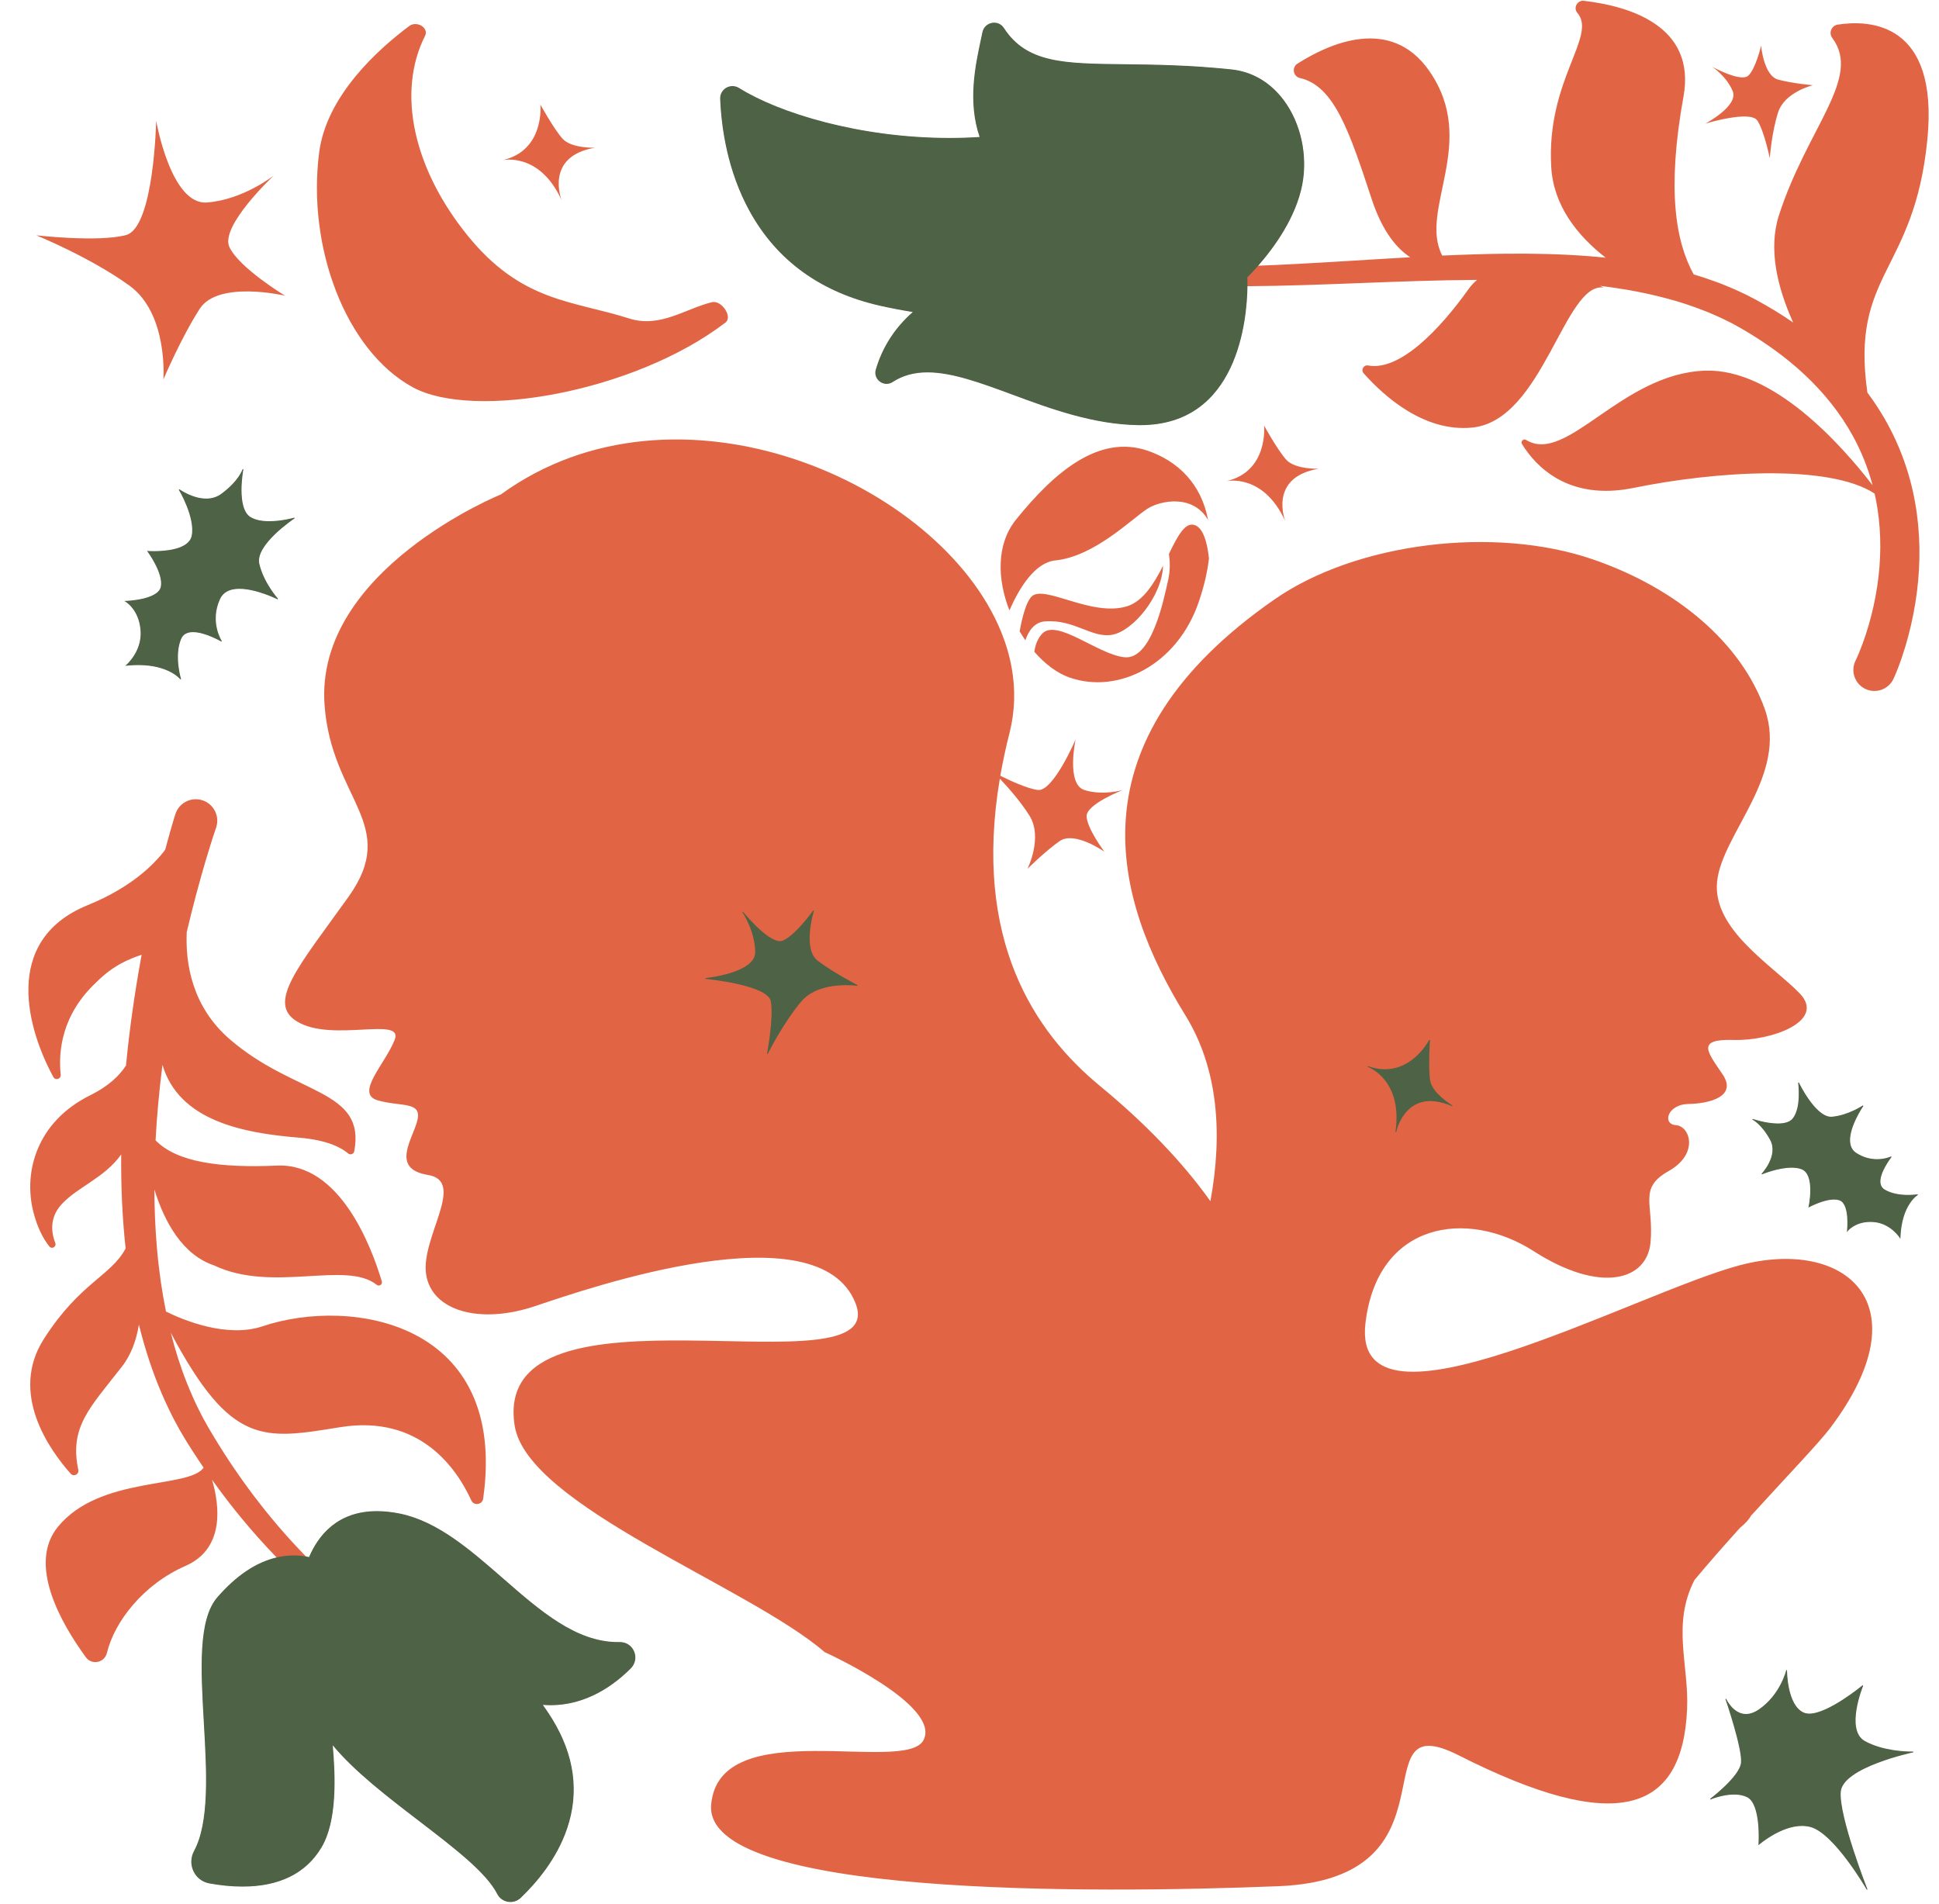
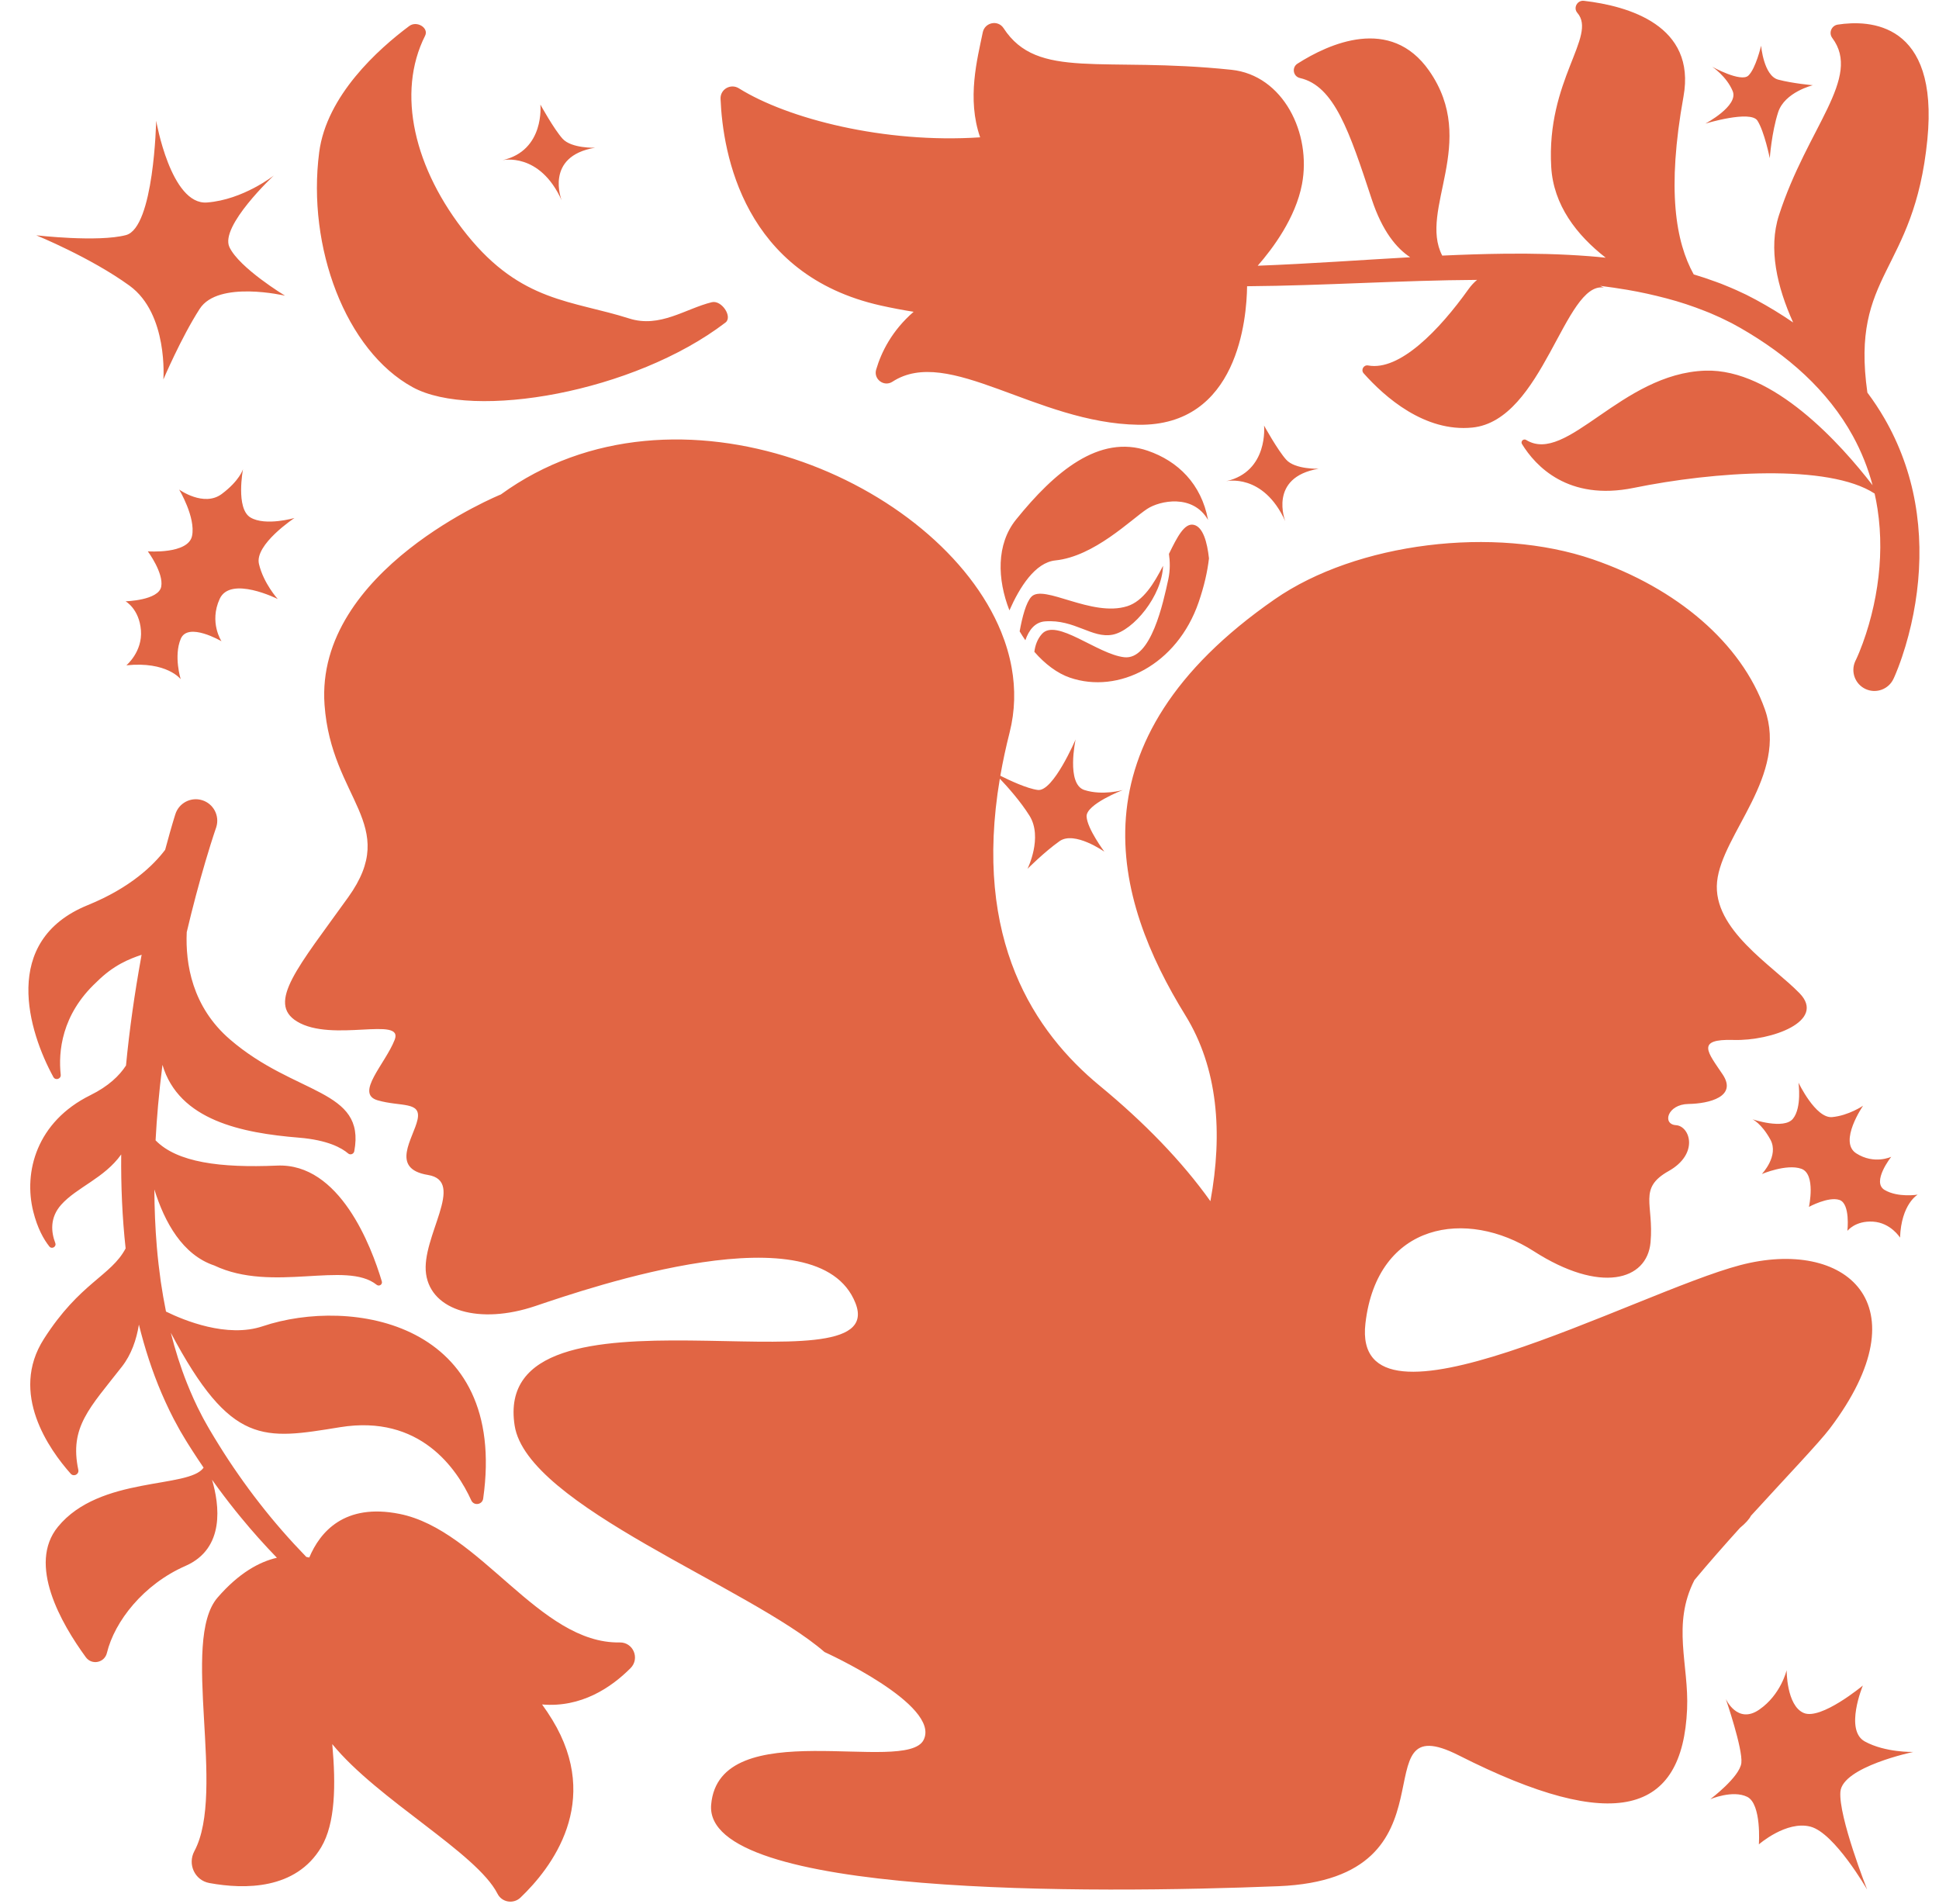
<svg xmlns="http://www.w3.org/2000/svg" fill="#000000" height="1502.6" preserveAspectRatio="xMidYMid meet" version="1" viewBox="-22.4 -0.6 1530.0 1502.6" width="1530" zoomAndPan="magnify">
  <g id="change1_1">
    <path d="M802.22,489.729c-7.993,0.601-12.788,6.873-15.551,14.899 c-1.571-2.263-3.074-4.606-4.498-7.018c2.08-11.482,5.081-22.805,9.217-27.261 c9.646-10.39,47.577,16.336,75.717,7.402c12.585-3.995,21.153-17.982,28.234-31.901 c-0.743,23.724-23.45,51.161-39.749,54.373C839.292,503.437,825.607,487.972,802.22,489.729z M821.779,534.126 c38.382,13.179,84.669-10.106,101.646-59.547c4.289-12.493,6.924-24.003,8.132-34.556 c-1.394-12.758-4.676-24.845-12.012-26.48c-7.323-1.631-12.984,9.457-19.574,22.942 c0.849,5.755,1.083,12.754-0.515,20.076c-3.973,18.21-13.567,63.853-34.78,61.463 c-21.213-2.39-53.522-31.101-64.92-18.376c-3.655,4.08-5.353,9.132-5.981,14.113 C802.198,523.417,811.899,530.734,821.779,534.126z M883.255,355.084c-38.382-13.179-73.512,16.6-103.949,54.352 c-15.706,19.48-14.797,47.117-5.204,71.618c8.062-18.311,20.291-37.78,36.265-39.421 c30.716-3.156,59.732-32.342,72.476-40.69c9.87-6.466,36.011-12.032,47.993,8.757 C925.573,381.221,906.988,363.232,883.255,355.084z M1350.528,1205.077c4.421-3.628,7.262-6.815,8.716-9.605 c27.98-30.68,53.804-57.695,62.221-68.824c74.907-99.04,11.793-150.62-70.743-128.91 c-82.536,21.71-307.253,145.424-295.696,45.866c9.284-79.981,80.253-90.616,132.763-56.905 c52.51,33.711,89.48,23.301,92.2-6.979c2.72-30.28-10.039-42.568,14.233-56.201 c24.271-13.633,16.882-35.55,5.836-36.236c-11.046-0.686-6.84-16.455,9.785-16.727 c16.625-0.273,38.73-5.852,27.047-23.301c-11.683-17.449-21.568-28.133,8.524-27.222s73.453-14.917,52.159-36.858 c-21.294-21.942-68.861-50.311-65.079-88.017c3.781-37.706,56.245-83.893,37.672-136.115 c-18.573-52.222-69.417-95.476-135.693-118.241c-77.759-26.709-186.446-13.302-251,31.458 c-162.48,112.66-127.236,236.518-70.544,328.329c25.678,41.586,29.66,92.759,19.755,146.672 c-22.453-31.529-52.233-62.151-87.26-91.025c-51.412-42.38-100.358-114.84-78.889-242.359 c6.042,6.367,16.243,17.767,23.386,29.173c10.747,17.16-1.56,41.948-1.56,41.948s13.52-13.52,25.307-21.84 c11.787-8.32,35.361,8.32,35.361,8.32s-13.52-18.027-14.04-27.734c-0.52-9.707,28.601-20.931,28.601-20.931 s-15.774,4.637-30.334,0s-6.933-39.911-6.933-39.911s-17.68,41.428-29.814,39.868 c-8.437-1.085-22.062-7.446-29.586-11.223c1.91-10.963,4.337-22.328,7.325-34.114 c4.335-17.099,4.661-34.316,1.607-51.226c-1.724-9.543-4.523-18.986-8.298-28.256 c-48.394-118.834-256.416-208.916-394.749-108.363c0.001-0.027-146.771,59.547-139.124,166.021 c5.372,74.788,59.903,94.273,18.72,151.757c-39.25,54.785-64.611,83.391-40.434,98.106 c27.705,16.862,84.501-4.58,77.054,14.454s-31.631,42.488-13.408,47.749c18.224,5.261,34.579,0.59,31.449,15.209 c-3.13,14.618-22.187,38.726,8.237,43.688c30.424,4.962-5.652,49.089-1.498,78.178 c4.154,29.089,42.363,40.047,86.11,25.293s223.515-76.572,252.721-2.319s-288.413-27.828-268.943,96.619 c9.905,63.311,184.89,127.045,244.537,178.707c0,0,92.015,41.653,78.172,69.33 c-13.843,27.677-161.501-21.431-167.653,51.142s299.93,70.193,447.589,64.299s61.777-144.043,142.354-103.234 c123.739,62.669,176.547,45.724,180.136-36.485c1.526-34.959-12.164-66.761,5.802-101.875 C1325.873,1232.721,1338.253,1218.675,1350.528,1205.077z M106.51,298.85c0,0,14.018-33.006,28.672-55.752 s67.335-10.362,67.335-10.362s-36.171-21.855-43.891-38.37c-7.721-16.515,35.038-56.482,35.038-56.482 s-24.174,19.141-52.75,21.301c-28.576,2.16-40.083-64.535-40.083-64.535s-1.655,84.457-23.85,90.265 c-22.196,5.808-70.748,0.172-70.748,0.172s42.796,17.426,73.535,39.721S106.51,298.85,106.51,298.85z M1323.241,96.933c0,0,35.624-10.844,41.09-2.335c5.466,8.509,9.737,29.628,9.737,29.628s1.457-20.317,6.602-36.246 c5.145-15.929,27.379-21.324,27.379-21.324s-15.748-1.366-27.283-4.401s-13.542-26.805-13.542-26.805 s-4.218,18.145-10.085,23.637c-5.867,5.492-28.459-6.969-28.459-6.969s11.325,7.517,16.134,19.198 C1349.622,82.999,1323.241,96.933,1323.241,96.933z M209.95,408.161c0,0-22.961,6.63-34.741-0.43 c-11.78-7.059-5.872-38.08-5.872-38.08s-2.606,8.966-16.751,19.544c-14.146,10.578-33.625-3.471-33.625-3.471 s13.164,21.937,10.183,36.541c-2.981,14.604-34.912,12.207-34.912,12.207s12.602,16.941,10.583,27.833 c-2.019,10.892-28.125,11.585-28.125,11.585s10.797,6.007,12.121,22.916c1.323,16.908-11.496,27.601-11.496,27.601 c32.008-3.311,42.861,10.936,42.861,10.936s-5.656-18.156,0.037-31.806c5.693-13.65,32.157,1.877,32.157,1.877 s-9.919-14.93-1.405-33.472c8.514-18.542,45.793,0.147,45.793,0.147s-11.216-12.327-14.821-27.677 C178.331,429.063,209.95,408.161,209.95,408.161z M1464.679,938.4c-10.549-6.248,5.251-26.183,5.251-26.183 s-13.401,6.42-27.641-2.709c-14.239-9.129,5.404-37.577,5.404-37.577s-11.414,7.785-24.432,8.974 c-13.018,1.189-26.53-27.181-26.53-27.181s2.793,19.615-4.361,28.471c-7.154,8.856-31.939,0.428-31.939,0.428 s7.06,3.174,14.112,16.007c7.052,12.833-6.729,27.204-6.729,27.204s19.528-8.276,31.174-4.143 c11.646,4.133,5.994,30.07,5.994,30.07s15.362-8.391,24.071-5.477c8.709,2.915,6.266,24.426,6.266,24.426 s6.178-8.171,20.211-7.306c14.034,0.864,21.333,12.622,21.333,12.622c0.975-26.659,13.923-33.925,13.923-33.925 S1475.228,944.648,1464.679,938.4z M1487.306,1381.87c0,0-21.992,0.631-38.231-8.263 c-16.239-8.894-1.559-44.141-1.559-44.141s-33.048,27.517-46.687,21.637c-13.639-5.88-13.45-33.784-13.45-33.784 s-4.437,19.336-21.677,31.198s-26.333-8.486-26.333-8.486s13.544,39.404,12.276,50.52 c-1.268,11.116-24.488,28.585-24.488,28.585s17.608-7.49,29.092-1.849c11.484,5.641,9.214,37.514,9.214,37.514 s21.744-19.002,40.767-13.969s44.661,49.638,44.661,49.638s-22.68-57.495-21.097-77.186 C1431.378,1393.591,1487.306,1381.87,1487.306,1381.87z M420.75,157.4c-0,0-13.809-34.712,26.387-41.43 c0,0-18.582,0.669-25.628-7.106c-6.809-7.514-17.513-26.959-17.513-26.959s3.731,36.24-29.865,43.899 C374.131,125.803,403.337,119.057,420.75,157.4z M945.16,379.117c0,0,29.206-6.746,46.619,31.597 c0,0-13.809-34.712,26.387-41.431c0,0-18.582,0.669-25.628-7.106c-6.809-7.514-17.513-26.959-17.513-26.959 S978.756,371.458,945.16,379.117z M1427.69,18.823c-4.926,0.763-7.306,6.525-4.319,10.516 c23.585,31.51-19.594,70.346-42.06,139.919c-8.495,26.308-1.505,56.471,11.195,84.607 c-9.444-6.49-19.227-12.414-29.233-17.858l-7.749-4.029l-7.895-3.676c-1.308-0.632-2.644-1.189-3.983-1.736 l-4.01-1.662c-1.34-0.543-2.665-1.13-4.017-1.634l-4.06-1.496c-5.789-2.14-11.633-4.085-17.516-5.841 c-14.147-25.547-21.398-66.553-8.056-140.372c10.138-56.093-43.478-71.434-78.595-75.518 c-5.194-0.604-8.59,5.533-5.17,9.488c15.864,18.343-24.602,53.06-20.609,121.622 c1.754,30.117,20.037,53.69,42.974,71.603c-4.335-0.454-8.671-0.869-13.005-1.204 c-22.395-1.732-44.737-2.199-66.969-1.943c-16.384,0.19-32.713,0.738-48.998,1.483 c-18.867-36.3,29.046-89.386-10.296-145.814c-30.477-43.713-79.217-21.404-103.952-5.63 c-4.643,2.961-3.424,10.094,1.946,11.314c27.111,6.158,39.098,42.299,56.688,95.699 c8.348,25.343,19.693,38.755,30.326,45.727c-19.43,1.088-38.808,2.345-58.154,3.505 c-20.745,1.247-41.47,2.414-62.168,3.187c11.909-13.585,29.87-37.688,34.933-64.228 c7.668-40.195-14.786-86.09-55.66-90.383C847.191,43.743,796.383,62.953,769.474,21.625 c-4.392-6.745-14.782-4.602-16.401,3.282c-4.318,21.032-12.688,52.357-2.075,82.859 c-75.419,5.025-151.898-14.624-190.339-38.656c-6.468-4.044-14.809,0.669-14.496,8.291 c1.772,43.226,18.181,138.992,126.547,163.123c8.716,1.941,17.325,3.563,25.81,4.905 c-17.177,14.907-25.537,31.881-29.575,45.645c-2.222,7.572,6.237,13.857,12.847,9.547 c44.202-28.819,113.365,32.737,193.952,33.961c78.787,1.196,85.597-84.095,85.891-109.311 c60.849-0.459,121.377-4.68,181.464-5.01c-2.452,2.064-4.707,4.463-6.705,7.264 c-22.97,32.209-54.367,64.878-79.249,60.265c-3.532-0.655-5.919,3.506-3.533,6.191 c16.585,18.66,48.113,46.592,85.765,42.808c55.929-5.621,72.748-115.37,103.797-110.461 c0,0-1.07-0.524-2.986-1.38c7.149,0.893,14.262,1.934,21.331,3.128c10.559,1.79,20.968,4.107,31.219,6.816 c10.26,2.691,20.287,6.007,30.027,9.873l3.656,1.443c1.217,0.485,2.394,1.047,3.593,1.566l3.582,1.585 c1.198,0.52,2.391,1.049,3.547,1.646l6.997,3.459l6.815,3.754c18.313,10.531,35.636,22.789,50.784,37.006 c15.148,14.212,28.162,30.411,37.942,48.285c6.724,12.281,11.93,25.319,15.521,38.805 c-24.729-32.1-78.319-92.166-131.962-90.436c-66.405,2.142-109.323,74.462-141.375,54.698 c-2.142-1.321-4.619,1.086-3.301,3.23c10.538,17.147,36.237,45.185,88.147,34.58 c63.401-12.953,153.865-19.211,190.094,4.481c0.901,3.998,1.668,8.03,2.285,12.089 c3.088,20.114,2.834,40.813-0.249,61.165c-1.529,10.177-3.747,20.279-6.609,30.172 c-1.43,4.944-3.014,9.842-4.769,14.634c-0.875,2.395-1.788,4.769-2.743,7.089 c-0.479,1.155-0.963,2.308-1.456,3.42l-0.738,1.641l-0.361,0.771l-0.281,0.577l-0.208,0.427 c-0.045,0.093-0.089,0.187-0.132,0.281c-3.815,8.341-0.146,18.196,8.195,22.011s18.196,0.146,22.011-8.195 l0.592-1.294l0.487-1.111l0.904-2.147c0.588-1.419,1.137-2.817,1.678-4.218c1.074-2.797,2.07-5.587,3.018-8.385 c1.898-5.593,3.57-11.219,5.065-16.887c2.988-11.333,5.231-22.84,6.698-34.476 c2.956-23.247,2.725-47.088-1.429-70.43c-4.111-23.333-12.374-46.037-24.246-66.517 c-4.077-7.049-8.581-13.813-13.428-20.294c-13.419-94.715,36.917-94.07,47.338-199.675 C1507.598,16.616,1452.606,14.963,1427.69,18.823z M303.237,304.957c47.791,26.157,174.592,4.204,246.807-51.037 c5.872-4.492-3.035-17.945-10.809-16.038c-20.793,5.101-40.885,20.561-65.166,12.832 c-45.015-14.329-84.989-12.742-127.862-65.887c-42.019-52.088-55.88-112.209-33.185-157.211 c3.138-6.221-6.522-12.146-12.517-7.673c-24.367,18.178-65.252,54.841-71.062,99.709 C219.773,194.326,250.301,275.984,303.237,304.957z M466.598,1295.46c-63.484,1.149-109.875-88.657-173.737-101.43 c-43.479-8.696-62.741,14.266-71.221,34.416c-0.761-0.169-1.546-0.325-2.351-0.468 c-13.089-13.508-25.475-27.639-36.984-42.472c-5.755-7.341-11.268-14.869-16.6-22.52 c-2.691-3.807-5.261-7.7-7.86-11.57c-2.524-3.922-5.1-7.808-7.529-11.79c-2.487-3.944-4.868-7.956-7.253-11.963 c-1.217-2.005-2.252-3.984-3.389-5.975l-1.669-2.981c-0.544-1.001-1.045-2.027-1.57-3.039 c-4.27-8.056-7.948-16.441-11.357-24.928c-5.12-12.872-9.286-26.149-12.696-39.651 c47.619,89.782,73.209,84.282,133.645,74.511c62.989-10.184,92.084,32.843,103.445,57.757 c2.052,4.5,8.694,3.487,9.388-1.409c19.794-139.796-104.538-159.346-173.948-136.005 c-28.158,9.469-62.325-4.692-76.331-11.576c-1.585-7.827-2.94-15.711-4.12-23.627 c-1.263-9.162-2.367-18.353-3.125-27.595c-1.258-14.99-1.864-30.05-1.933-45.138 c8.095,26.009,22.308,51.635,47.269,59.992c45.984,21.867,104.036-4.129,128.119,15.226 c1.974,1.586,4.817-0.248,4.091-2.674c-8.358-27.95-33.274-93.516-82.636-91.379 c-44.772,1.938-78.939-2.486-95.883-19.927c0.488-9.218,1.149-18.433,1.963-27.636 c0.951-10.662,2.117-21.31,3.468-31.94c12.991,43.858,62.662,53.787,107.726,57.471 c22.849,1.868,33.853,8.205,38.773,12.442c1.732,1.492,4.435,0.503,4.854-1.743 c9.202-49.308-46.592-43.794-98.125-88.254c-29.843-25.747-35.18-59.657-34.075-84.593 c2.279-9.662,4.681-19.292,7.224-28.88c2.4-9.039,4.906-18.046,7.554-26.99c1.321-4.472,2.672-8.931,4.062-13.361 l2.114-6.612l1.076-3.271l1.062-3.127l0.125-0.368c0.039-0.118,0.078-0.237,0.115-0.356 c2.769-8.932-2.227-18.417-11.158-21.186c-8.932-2.769-18.417,2.227-21.186,11.158l-1.131,3.648l-1.055,3.523 l-2.034,7.012c-1.311,4.607-2.571,9.212-3.799,13.821c-9.015,11.926-27.156,29.848-61.031,43.622 c-69.281,28.17-46.631,100.096-27.167,135.669c1.621,2.963,6.149,1.553,5.789-1.805 c-1.916-17.899,0.462-47.282,28.204-73.078c13.724-13.695,25.807-18.177,35.661-21.625 c-0.125,0.676-0.26,1.35-0.383,2.027c-5.143,28.263-9.23,56.74-11.968,85.385 c-5.169,7.992-13.8,16.358-28.093,23.416c-42.446,20.961-52.926,60.639-45.066,91.892 c3.285,13.06,8.125,21.761,12.648,27.465c1.96,2.472,5.827,0.259,4.707-2.69 c-3.227-8.494-4.502-19.936,4.655-30.203c12.321-13.815,34.108-20.989,47.363-39.7 c-0.234,24.711,0.793,49.476,3.49,74.164c-11.619,21.9-36.021,26.834-64.551,71.507 c-27.313,42.767,4.192,87.146,21.231,106.29c2.377,2.671,6.73,0.437,5.99-3.061 c-7.153-33.8,8.895-48.774,34.393-81.434c7.406-9.487,11.46-21.137,13.412-33.186 c4.579,18.466,10.406,36.701,17.964,54.306c3.91,9.026,8.121,17.946,12.975,26.548 c0.598,1.079,1.171,2.17,1.789,3.239l1.895,3.184c1.272,2.1,2.51,4.293,3.811,6.312 c2.583,4.084,5.16,8.169,7.846,12.187c1.552,2.394,3.157,4.754,4.772,7.108 c-11.565,16.742-81.848,6.226-114.933,46.662c-24.189,29.564,2.422,76.093,22.01,102.93 c4.715,6.46,14.746,4.397,16.626-3.376c6.028-24.915,28.854-54.17,61.976-68.671 c31.568-13.82,26.72-48.478,20.983-68.001c1.699,2.388,3.406,4.768,5.162,7.115 c5.738,7.776,11.659,15.419,17.823,22.859c8.959,10.925,18.387,21.442,28.19,31.579 c-13.797,3.193-29.949,11.934-46.809,31.417c-29.521,34.113,6.965,152.965-18.307,200.087 c-5.538,10.326,0.301,23.064,11.827,25.17c27.993,5.115,68.233,5.316,88.228-28.224 c11.219-18.818,11.654-49.112,8.755-81.401c35.889,43.972,114.037,85.799,130.412,118.124 c3.457,6.824,12.569,8.272,18.103,2.991c24.415-23.302,64.61-75.432,25.091-140.327 c-2.526-4.147-5.218-8.172-8.054-12.076c30.731,2.639,54.357-13.163,69.802-28.656 C482.682,1308.174,477.286,1295.267,466.598,1295.46z" fill="#e16544" />
  </g>
  <g id="change2_1">
-     <path d="M380.337,1500.3c-4.438,0-8.427-2.434-10.411-6.351 c-8.531-16.841-34.207-36.515-61.391-57.343c-25.183-19.295-51.211-39.238-68.369-59.977 c2.189,24.879,3.514,59.82-8.882,80.614c-12.215,20.49-33.216,30.879-62.42,30.879 c-8.203,0-16.991-0.846-26.119-2.514c-5.487-1.003-10.019-4.453-12.434-9.468 c-2.483-5.155-2.339-11.038,0.397-16.139c12.224-22.792,9.938-62.668,7.727-101.232 c-2.396-41.788-4.658-81.258,10.617-98.909c14.822-17.128,30.625-27.73,46.969-31.513 c4.426-1.024,8.916-1.544,13.345-1.544c3.34,0,6.696,0.295,9.976,0.877c0.725,0.13,1.431,0.269,2.12,0.418 c7.046-16.6,22.035-36.262,53.477-36.262c5.633,0,11.683,0.639,17.981,1.898 c29.819,5.964,56.084,28.894,81.485,51.067c29.671,25.902,57.696,50.368,90.986,50.368 c0.4,0,0.801-0.004,1.202-0.011l0.242-0.003c4.976,0,9.254,2.86,11.165,7.463 c1.929,4.649,0.913,9.759-2.653,13.336c-13.205,13.245-34.902,29.035-63.273,29.035c-0.002,0-0.002,0-0.003,0 c-2.021,0-4.074-0.08-6.113-0.238c2.733,3.791,5.317,7.68,7.686,11.567c17.317,28.438,21.172,57.377,11.457,86.014 c-8.191,24.148-24.423,43.067-36.598,54.687C386.288,1499.135,383.388,1500.3,380.337,1500.3z M1450.632,1490.618 c-0.256-0.445-25.794-44.554-44.478-49.497c-2.103-0.557-4.347-0.839-6.669-0.839 c-16.754,0-33.655,14.598-33.824,14.744l-0.548,0.479l0.051-0.727c0.023-0.316,2.125-31.735-9.046-37.223 c-2.801-1.376-6.226-2.073-10.182-2.073c-9.317,0-18.568,3.889-18.661,3.929l-0.298-0.517 c0.231-0.174,23.132-17.518,24.37-28.379c1.245-10.922-12.126-49.994-12.261-50.388l0.557-0.22 c0.055,0.12,5.496,12.023,15.643,12.023c3.269-0.001,6.717-1.232,10.247-3.661 c16.94-11.657,21.511-30.826,21.556-31.019l0.592,0.069c-0.002,0.277-0.031,27.773,13.269,33.507 c1.23,0.53,2.687,0.8,4.326,0.8c14.983-0.002,41.78-22.168,42.049-22.392l0.469,0.346 c-0.145,0.35-14.389,35.1,1.428,43.763c13.954,7.643,31.943,8.236,37.124,8.236c0.616,0,0.952-0.01,0.954-0.01 l0.07,0.594c-0.558,0.116-55.727,11.898-57.275,31.142c-1.559,19.398,20.852,76.478,21.078,77.052 L1450.632,1490.618z M1476.607,976.183c-0.072-0.116-7.386-11.637-21.097-12.48 c-0.699-0.043-1.377-0.064-2.037-0.064c-12.271,0-17.861,7.179-17.916,7.251l-0.66,0.87l0.123-1.085 c0.023-0.212,2.315-21.303-6.064-24.107c-1.188-0.398-2.58-0.6-4.137-0.6c-8.509,0-19.584,5.995-19.695,6.056 l-0.576,0.315l0.14-0.642c0.056-0.257,5.463-25.726-5.801-29.723c-2.129-0.756-4.688-1.14-7.604-1.14 c-10.775,0-23.227,5.224-23.352,5.276l-0.334-0.484c0.137-0.142,13.547-14.361,6.683-26.852 c-6.911-12.577-13.902-15.847-13.972-15.878l0.22-0.558c0.106,0.036,10.713,3.607,19.908,3.606 c5.653,0,9.589-1.325,11.7-3.938c6.99-8.652,4.325-28.046,4.298-28.241l0.567-0.171 c0.129,0.271,13.027,27.047,25.458,27.047c0.259,0,0.517-0.012,0.774-0.035c12.787-1.168,24.177-8.847,24.29-8.924 l0.416,0.418c-0.126,0.184-12.581,18.398-10.232,30.09c0.615,3.064,2.211,5.441,4.743,7.064 c5.024,3.221,10.492,4.854,16.253,4.854c6.495,0,11.051-2.143,11.096-2.164l0.365,0.457 c-0.102,0.128-10.157,12.934-8.665,21.001c0.382,2.061,1.503,3.654,3.332,4.738 c5.822,3.448,13.22,4.172,18.4,4.172c4.335,0,7.474-0.505,7.505-0.51l0.196,0.558 c-0.128,0.072-12.815,7.521-13.771,33.674l-0.036,0.982L1476.607,976.183z M1078.705,892.635 c5.906-40.852-20.866-51.017-22.009-51.429l0.2-0.565l0.004,0.001c4.628,1.667,9.198,2.512,13.584,2.512 c22.886-0.002,34.757-22.983,34.874-23.215l0.566,0.155c-0.015,0.221-1.456,22.227,0.198,32.077 c1.694,10.09,17.443,19.507,17.602,19.602l-0.271,0.533c-6.251-2.674-12.053-4.029-17.245-4.029 c-21.911,0-26.865,24.214-26.912,24.458L1078.705,892.635z M582.842,830.848c0.054-0.281,5.372-28.311,2.969-41.366 c-2.373-12.891-51.116-17.607-51.608-17.653l-0.002-0.598c0.394-0.038,39.322-4.016,39.297-20.395 c-0.026-16.556-10.044-31.529-10.146-31.678l0.482-0.357c0.187,0.233,18.835,23.248,29.217,23.248 c0.734,0,1.417-0.118,2.03-0.351c9.816-3.733,24.115-23.754,24.258-23.956l0.531,0.264 c-0.095,0.302-9.336,30.25,3.047,39.589c12.53,9.451,31.205,19.102,31.392,19.199l-0.183,0.564 c-0.037-0.006-3.735-0.559-9.063-0.559c-9.08,0-25.73,1.679-35.223,12.918 c-14.214,16.827-26.315,41.077-26.436,41.319L582.842,830.848z M119.937,535.527 c-0.086-0.113-8.932-11.317-33.304-11.317c-2.972,0-6.097,0.167-9.288,0.497l-0.978,0.101l0.754-0.63 c0.127-0.106,12.685-10.795,11.389-27.347c-1.294-16.538-11.861-22.618-11.968-22.677l-0.955-0.533l1.092-0.029 c0.259-0.007,25.886-0.811,27.838-11.34c1.972-10.638-10.404-27.431-10.529-27.599l-0.392-0.528l0.655,0.049 c0.019,0.002,1.974,0.146,4.91,0.145c8.182,0,27.454-1.181,29.686-12.113c2.924-14.322-10.015-36.109-10.146-36.327 l0.433-0.398c0.102,0.073,10.334,7.358,21.154,7.358c4.593,0,8.669-1.307,12.116-3.884 c13.883-10.382,16.617-19.299,16.643-19.388l0.583,0.14c-0.059,0.308-5.733,30.895,5.732,37.766 c3.555,2.13,8.515,3.21,14.741,3.21c9.907-0.001,19.665-2.784,19.762-2.812l0.248,0.539 c-0.315,0.208-31.404,20.962-27.887,35.934c3.547,15.1,14.639,27.421,14.751,27.544l-0.356,0.47 c-0.166-0.083-16.75-8.318-30.11-8.318c-7.69,0-12.83,2.701-15.276,8.028c-8.342,18.166,1.284,33.032,1.382,33.18 l-0.402,0.425c-0.127-0.075-12.812-7.451-22.326-7.451c-4.736,0-7.9,1.827-9.403,5.431 c-5.584,13.391-0.084,31.421-0.027,31.602L119.937,535.527z M877.379,334.896c-0.543,0-1.09-0.004-1.64-0.012 c-35.764-0.543-69.531-13.044-99.323-24.073c-24.395-9.031-47.437-17.561-66.926-17.561 c-10.659,0-19.666,2.494-27.535,7.624c-1.46,0.952-3.113,1.455-4.78,1.455c-2.779,0-5.457-1.36-7.163-3.639 c-1.675-2.237-2.156-4.971-1.355-7.699c5.177-17.643,14.994-32.902,29.183-45.364 c-8.456-1.351-16.929-2.967-25.195-4.808c-47.119-10.493-81.922-35.575-103.444-74.549 c-17.584-31.844-22.396-65.895-23.338-88.855c-0.109-2.671,0.827-5.181,2.637-7.066 c1.842-1.919,4.422-3.02,7.079-3.02c1.829,0,3.64,0.528,5.239,1.528c31.373,19.613,94.899,39.403,166.097,39.401 c7.97,0,15.932-0.257,23.671-0.764c-9.505-27.723-3.467-56.039,0.948-76.739c0.436-2.047,0.857-4.019,1.245-5.907 c0.913-4.447,4.739-7.552,9.305-7.552c3.132,0,5.917,1.519,7.641,4.168c18.064,27.742,47.108,28.076,95.228,28.628 c22.773,0.261,51.115,0.587,84.356,4.079c16.492,1.732,30.822,10.205,41.44,24.501 c13.309,17.919,18.858,43.299,14.483,66.237c-4.926,25.821-21.754,49.257-35.003,64.37 c-3.504,3.997-6.459,7.059-8.388,8.986l0.003,0.045c0.001,0.026,0.143,2.64,0.092,6.967 C961.636,250.99,954.639,334.896,877.379,334.896C877.374,334.896,877.384,334.896,877.379,334.896z" fill="#4e6345" />
-   </g>
+     </g>
</svg>